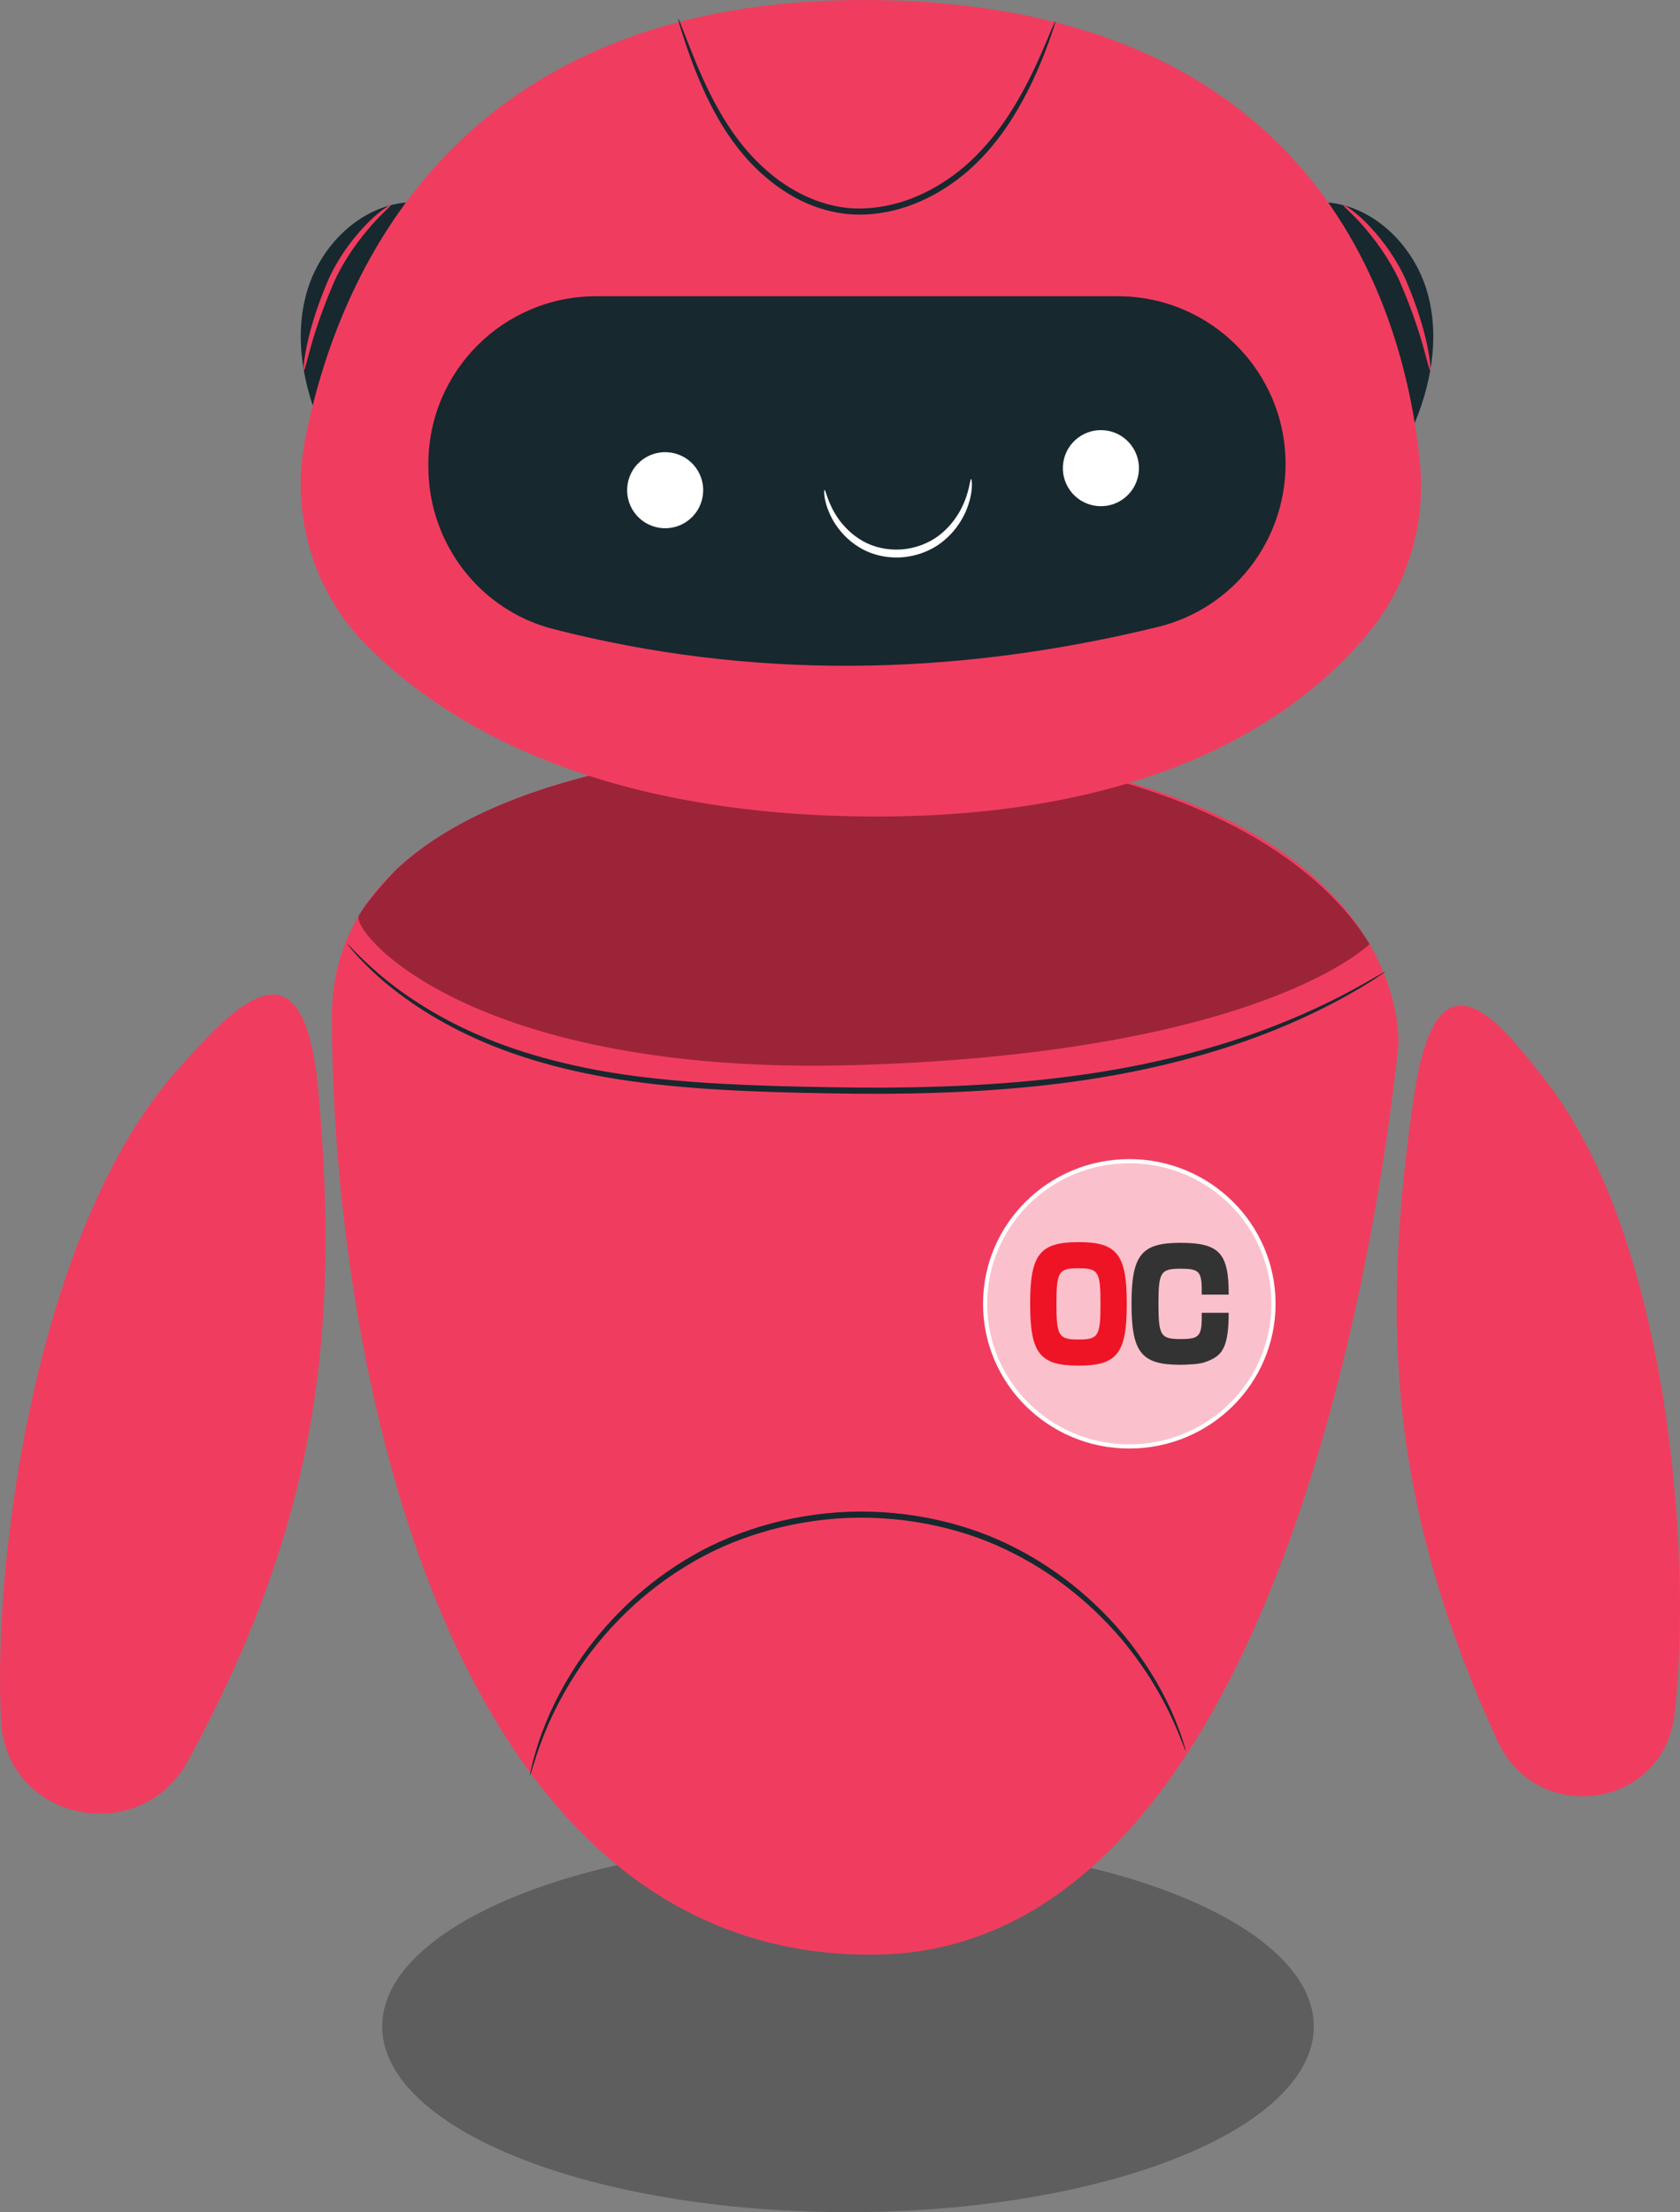
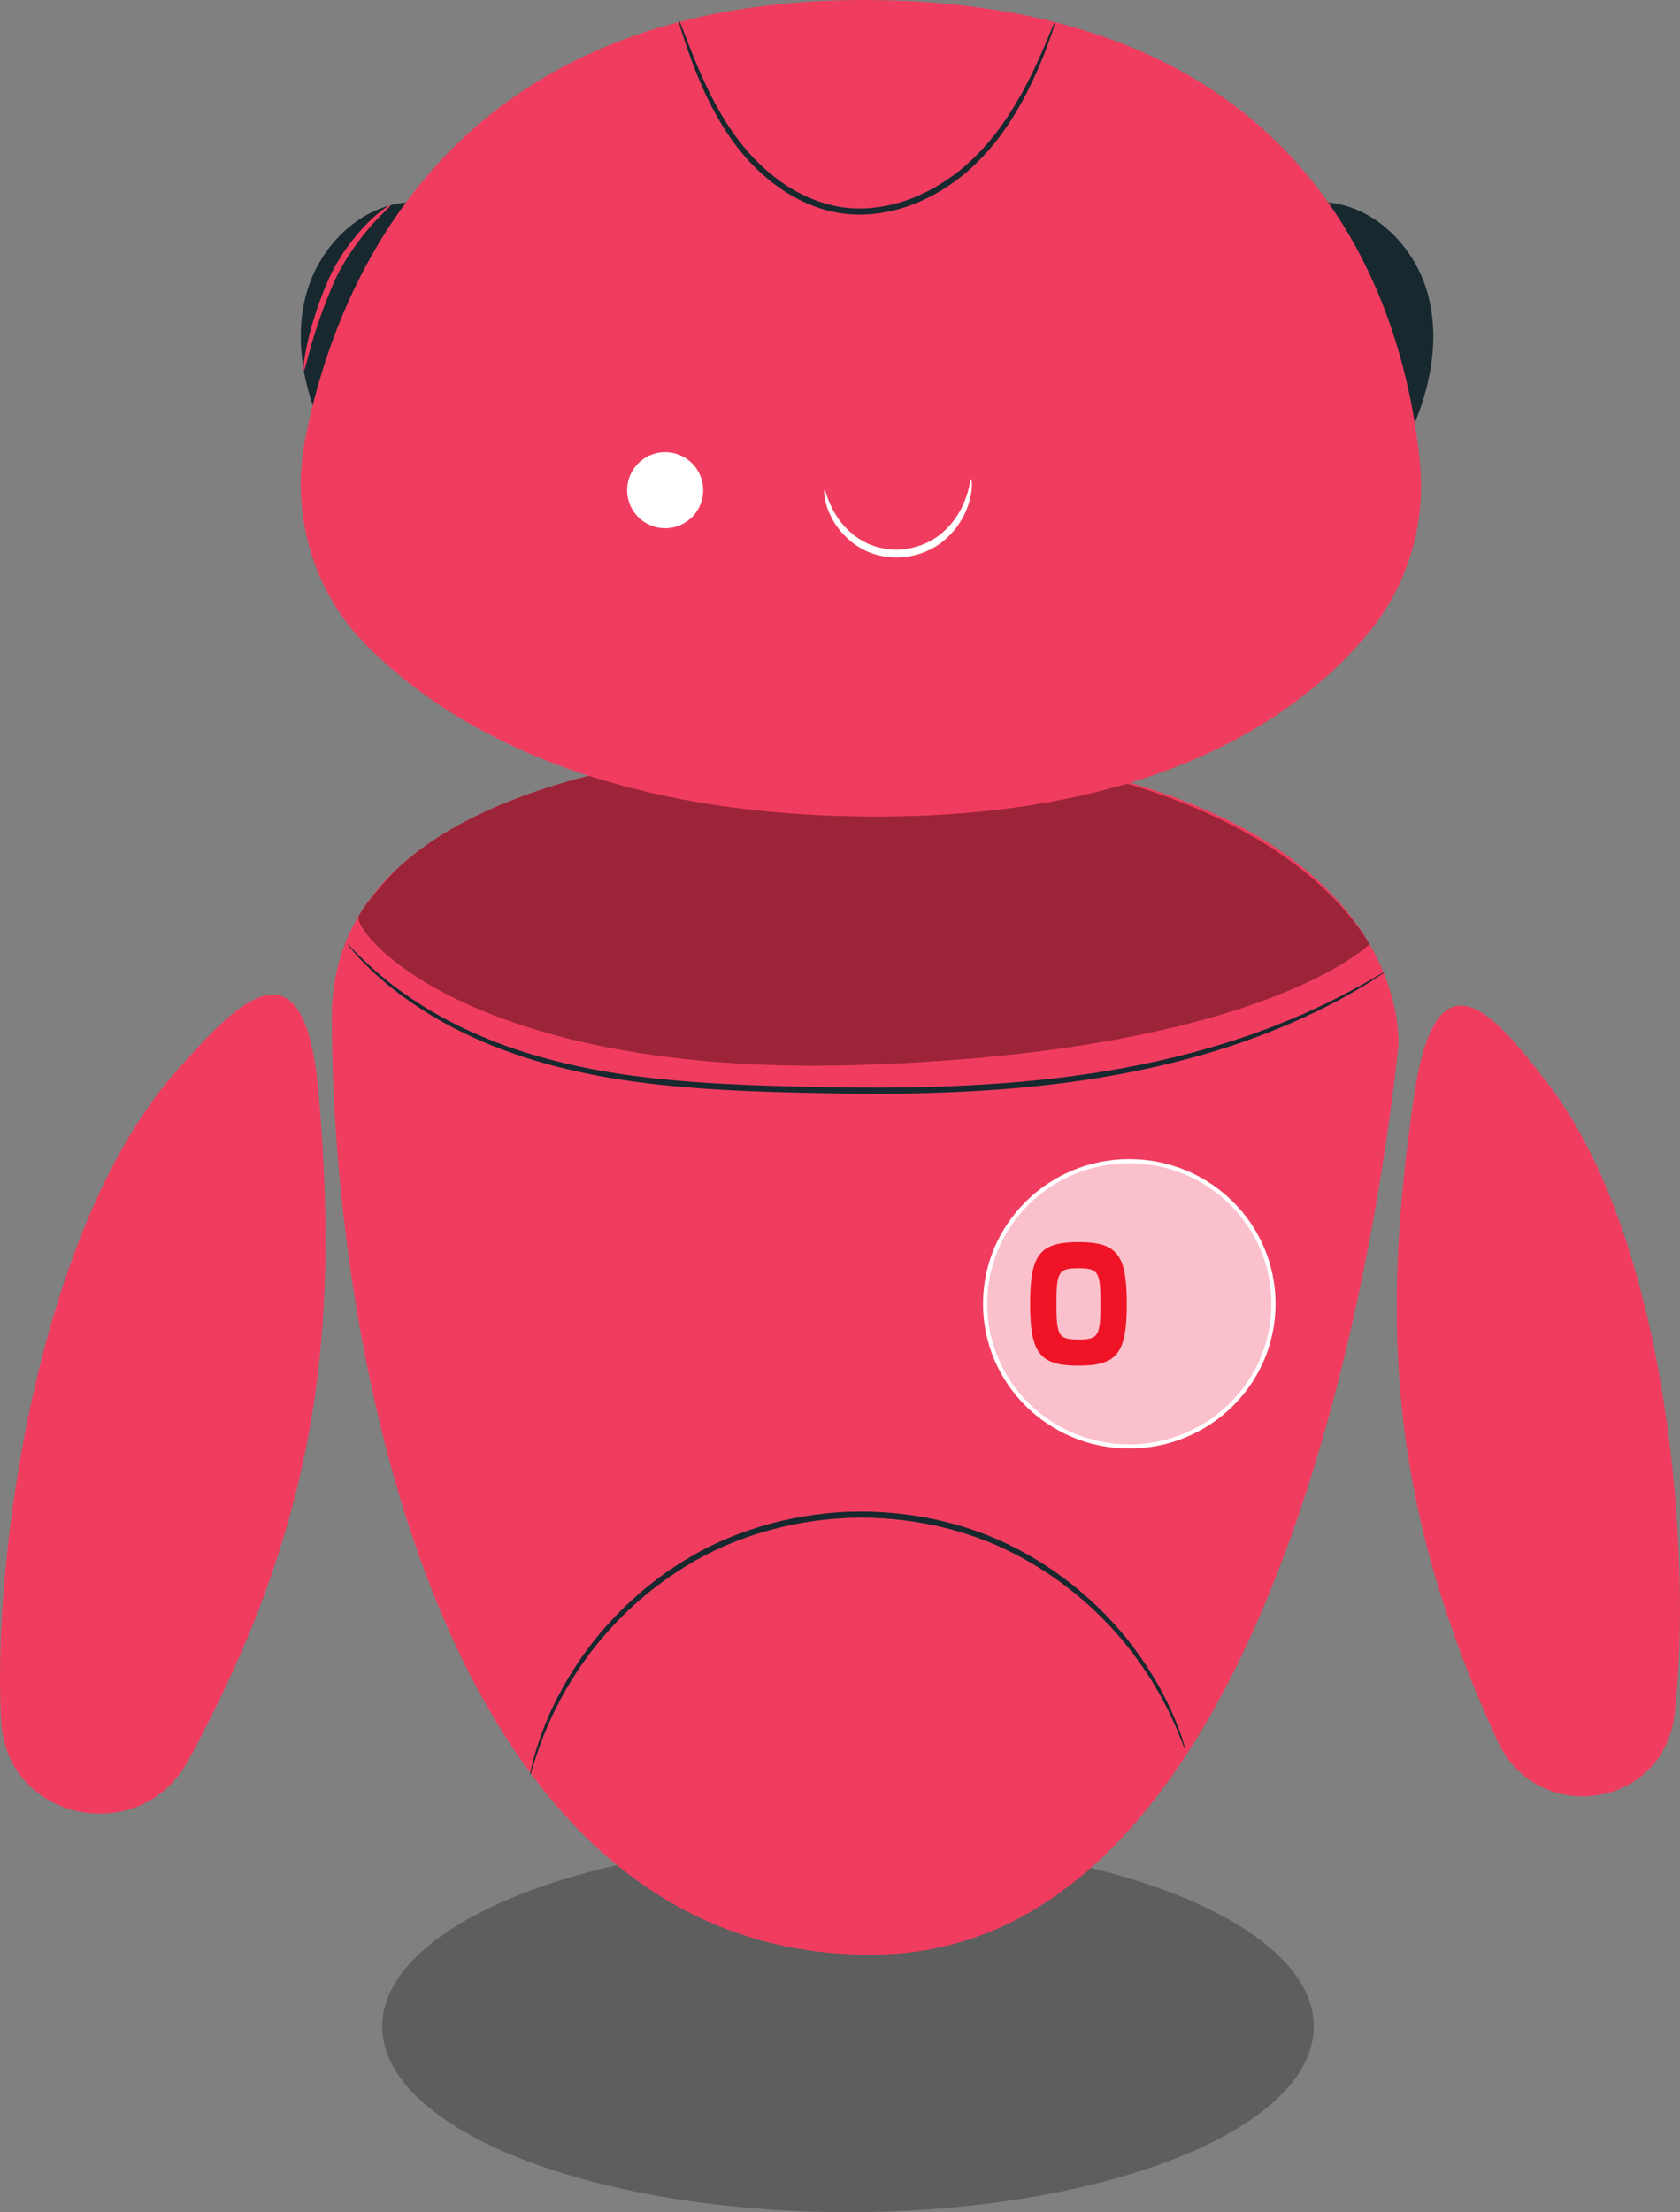
<svg xmlns="http://www.w3.org/2000/svg" xmlns:ns1="http://www.inkscape.org/namespaces/inkscape" xmlns:ns2="http://sodipodi.sourceforge.net/DTD/sodipodi-0.dtd" width="50.028mm" height="65.864mm" viewBox="0 0 50.028 65.864" version="1.1" id="svg23468" ns1:version="1.1 (c68e22c387, 2021-05-23)" ns2:docname="mascot.svg">
  <rect x="0" y="0" width="50.028" height="65.864" fill="#808080" stroke="none" />
  <ns2:namedview id="namedview23470" pagecolor="#ffffff" bordercolor="#666666" borderopacity="1.0" ns1:pageshadow="2" ns1:pageopacity="0.0" ns1:pagecheckerboard="0" ns1:document-units="mm" showgrid="false" fit-margin-top="0" fit-margin-left="0" fit-margin-right="0" fit-margin-bottom="0" ns1:zoom="0.73762626" ns1:cx="-127.43581" ns1:cy="297.57617" ns1:window-width="1920" ns1:window-height="1012" ns1:window-x="-8" ns1:window-y="-8" ns1:window-maximized="1" ns1:current-layer="layer1" />
  <defs id="defs23465" />
  <g ns1:label="Layer 1" ns1:groupmode="layer" id="layer1" transform="translate(-30.943,-70.014)">
    <ellipse style="fill:#000000;fill-opacity:0.262;stroke:none;stroke-width:0.227;stroke-opacity:1" id="path4292" cx="56.195" cy="130.346" rx="13.871" ry="5.531" />
    <path d="m 57.049,92.183 c 0,0 -16.224,-0.525 -16.224,8.103 3.53e-4,9.783 3.224,28.113 16.224,27.923 13,-0.191 15.387,-25.893 15.534,-27.039 0,0 0.678,-8.237 -15.534,-8.987" style="fill:#f03d5f;fill-opacity:1;fill-rule:nonzero;stroke:none;stroke-width:0.035" id="path212" />
    <path d="m 72.192,98.943 c 0.002,0.003 -0.021,0.02 -0.067,0.052 -0.055,0.037 -0.123,0.083 -0.205,0.138 -0.181,0.122 -0.455,0.289 -0.815,0.494 -0.72,0.406 -1.798,0.941 -3.2,1.425 -1.399,0.486 -3.119,0.914 -5.06,1.175 -1.94,0.267 -4.095,0.367 -6.35,0.351 -2.255,-0.029 -4.408,-0.078 -6.354,-0.321 -1.945,-0.236 -3.669,-0.703 -5.021,-1.317 -1.357,-0.607 -2.336,-1.33 -2.95,-1.883 -0.306,-0.28 -0.528,-0.512 -0.672,-0.677 -0.064,-0.076 -0.117,-0.138 -0.16,-0.189 -0.035,-0.043 -0.052,-0.067 -0.049,-0.069 0.002,-0.002 0.024,0.017 0.064,0.056 0.047,0.048 0.103,0.106 0.173,0.177 0.151,0.156 0.381,0.379 0.692,0.648 0.624,0.533 1.604,1.233 2.955,1.818 1.346,0.592 3.056,1.043 4.99,1.268 1.933,0.232 4.083,0.277 6.334,0.305 2.25,0.016 4.396,-0.079 6.327,-0.335 1.932,-0.25 3.645,-0.663 5.041,-1.13 1.398,-0.465 2.479,-0.979 3.207,-1.364 0.363,-0.194 0.643,-0.351 0.829,-0.462 0.086,-0.049 0.157,-0.09 0.215,-0.123 0.049,-0.027 0.075,-0.039 0.077,-0.036" style="fill:#17282f;fill-opacity:1;fill-rule:nonzero;stroke:none;stroke-width:0.035" id="path214" />
    <path d="m 66.247,122.128 c -0.02,0.007 -0.126,-0.347 -0.403,-0.95 -0.275,-0.602 -0.743,-1.449 -1.5,-2.359 -0.762,-0.899 -1.832,-1.857 -3.227,-2.561 -1.386,-0.713 -3.107,-1.115 -4.906,-1.053 -1.801,0.074 -3.486,0.605 -4.815,1.421 -1.338,0.808 -2.333,1.844 -3.024,2.798 -0.686,0.965 -1.089,1.845 -1.317,2.466 -0.23,0.622 -0.309,0.983 -0.33,0.978 -0.006,-10e-4 0.012,-0.092 0.052,-0.262 0.036,-0.173 0.108,-0.421 0.211,-0.739 0.21,-0.633 0.597,-1.53 1.279,-2.517 0.687,-0.976 1.685,-2.037 3.042,-2.868 1.348,-0.839 3.064,-1.385 4.895,-1.459 1.832,-0.064 3.584,0.351 4.991,1.085 1.415,0.725 2.491,1.708 3.25,2.629 0.754,0.933 1.209,1.798 1.466,2.413 0.127,0.309 0.217,0.552 0.266,0.721 0.053,0.167 0.077,0.256 0.072,0.258" style="fill:#17282f;fill-opacity:1;fill-rule:nonzero;stroke:none;stroke-width:0.035" id="path218" />
    <path d="m 41.663,97.218 c 0.02,-0.034 0.042,-0.068 0.066,-0.104 -0.022,0.034 -0.044,0.07 -0.066,0.104 m 15.386,-5.034 c -0.003,0 -0.013,-3.52e-4 -0.03,-7.05e-4 0.018,3.53e-4 0.028,7.05e-4 0.03,7.05e-4 m -0.04,-0.001 h -3.53e-4 3.53e-4 m -7.06e-4,0 c -0.016,-3.53e-4 -0.037,-7.06e-4 -0.063,-0.001 0.025,7.05e-4 0.047,0.001 0.063,0.001 m -0.521,-0.005 c 0.007,0 0.015,0 0.022,0 -0.007,0 -0.015,0 -0.022,0" style="fill:#8e7479;fill-opacity:1;fill-rule:nonzero;stroke:none;stroke-width:0.035" id="path224" />
    <path d="m 55.19,101.744 c -10.498,-3.5e-4 -13.808,-4.005 -13.559,-4.47 0.01,-0.018 0.02,-0.037 0.032,-0.056 0.022,-0.035 0.043,-0.07 0.066,-0.104 0.327,-0.494 0.999,-1.196 0.999,-1.196 3.677,-3.483 11.588,-3.738 13.76,-3.741 0.007,0 0.015,0 0.022,0 0.003,0 0.006,0 0.009,0 0.193,0 0.338,0.002 0.427,0.004 0.025,7.05e-4 0.047,0.001 0.063,0.001 h 3.53e-4 3.53e-4 c 0.004,3.53e-4 0.007,3.53e-4 0.009,3.53e-4 0.018,3.53e-4 0.028,7.05e-4 0.03,7.05e-4 3.53e-4,0 3.53e-4,0 3.53e-4,0 8.957,0.415 13.11,3.379 14.678,5.939 0,0 -3.181,3.214 -15.147,3.598 -0.477,0.015 -0.939,0.023 -1.39,0.023" style="fill:#9c2438;fill-opacity:1;fill-rule:nonzero;stroke:none;stroke-width:0.035" id="path226" />
    <path d="m 40.544,82.82 c -0.576,-1.288 -0.853,-2.763 -0.462,-4.118 0.391,-1.355 1.556,-2.535 2.962,-2.66" style="fill:#17282f;fill-opacity:1;fill-rule:nonzero;stroke:none;stroke-width:0.035" id="path228" />
    <path d="m 42.575,76.125 c 0.017,0.024 -0.236,0.216 -0.572,0.6 -0.334,0.381 -0.769,0.947 -1.095,1.646 -0.311,0.713 -0.542,1.384 -0.683,1.875 -0.142,0.491 -0.206,0.803 -0.234,0.799 -0.023,-0.003 -0.004,-0.324 0.108,-0.831 0.111,-0.507 0.324,-1.191 0.642,-1.919 0.339,-0.727 0.801,-1.291 1.167,-1.659 0.369,-0.37 0.655,-0.529 0.666,-0.511" style="fill:#f03d5f;fill-opacity:1;fill-rule:nonzero;stroke:none;stroke-width:0.035" id="path230" />
    <path d="m 72.98,82.82 c 0.576,-1.288 0.854,-2.763 0.462,-4.118 -0.391,-1.355 -1.557,-2.535 -2.962,-2.66" style="fill:#17282f;fill-opacity:1;fill-rule:nonzero;stroke:none;stroke-width:0.035" id="path232" />
-     <path d="m 70.949,76.125 c 0.011,-0.018 0.298,0.141 0.667,0.511 0.366,0.368 0.828,0.932 1.167,1.659 0.318,0.728 0.531,1.412 0.642,1.919 0.111,0.507 0.131,0.828 0.108,0.831 -0.028,0.005 -0.092,-0.307 -0.234,-0.799 -0.141,-0.491 -0.372,-1.162 -0.683,-1.875 -0.326,-0.699 -0.761,-1.265 -1.095,-1.646 -0.336,-0.384 -0.589,-0.576 -0.572,-0.6" style="fill:#f03d5f;fill-opacity:1;fill-rule:nonzero;stroke:none;stroke-width:0.035" id="path234" />
    <path d="m 41.843,89.213 c -1.594,-1.607 -2.25,-3.92 -1.81,-6.14 0.936,-4.727 4.375,-13.235 17.016,-13.056 13.262,0.188 15.75,9.367 16.179,13.789 0.177,1.828 -0.373,3.652 -1.545,5.066 -1.973,2.381 -6.161,5.455 -14.634,5.452 -8.393,-0.003 -12.905,-2.79 -15.206,-5.111" style="fill:#f03d5f;fill-opacity:1;fill-rule:nonzero;stroke:none;stroke-width:0.035" id="path236" />
    <path d="m 51.141,70.577 c 0.006,-0.002 0.031,0.053 0.074,0.158 0.049,0.126 0.109,0.279 0.182,0.464 0.158,0.402 0.38,0.989 0.727,1.676 0.35,0.682 0.831,1.479 1.584,2.157 0.739,0.671 1.784,1.232 2.951,1.187 1.163,-0.036 2.204,-0.574 2.97,-1.218 0.771,-0.655 1.295,-1.425 1.674,-2.091 0.38,-0.67 0.624,-1.247 0.794,-1.644 0.169,-0.398 0.258,-0.621 0.272,-0.616 0.006,0.002 -0.009,0.06 -0.043,0.169 -0.034,0.109 -0.088,0.269 -0.162,0.473 -0.15,0.406 -0.378,0.994 -0.748,1.681 -0.37,0.682 -0.889,1.474 -1.678,2.157 -0.782,0.669 -1.855,1.234 -3.074,1.272 -0.605,0.021 -1.197,-0.113 -1.716,-0.344 -0.522,-0.229 -0.971,-0.553 -1.354,-0.901 -0.769,-0.706 -1.248,-1.528 -1.587,-2.224 -0.336,-0.703 -0.54,-1.299 -0.678,-1.71 -0.068,-0.206 -0.118,-0.367 -0.15,-0.477 -0.031,-0.11 -0.045,-0.168 -0.039,-0.17" style="fill:#17282f;fill-opacity:1;fill-rule:nonzero;stroke:none;stroke-width:0.035" id="path238" />
-     <path d="m 65.429,88.678 c -6.154,1.505 -12.16,1.561 -18.008,0.065 -2.197,-0.562 -3.722,-2.562 -3.722,-4.83 v -0.085 c 0,-2.758 2.236,-4.994 4.994,-4.994 h 15.538 c 2.758,0 4.994,2.236 4.994,4.994 0,2.297 -1.566,4.305 -3.797,4.85" style="fill:#17282f;fill-opacity:1;fill-rule:nonzero;stroke:none;stroke-width:0.035" id="path240" />
    <path d="m 51.869,84.788 c -0.099,0.618 -0.68,1.038 -1.298,0.939 -0.618,-0.099 -1.038,-0.68 -0.939,-1.298 0.099,-0.618 0.68,-1.038 1.298,-0.939 0.618,0.099 1.038,0.68 0.939,1.298" style="fill:#ffffff;fill-opacity:1;fill-rule:nonzero;stroke:none;stroke-width:0.035" id="path242" />
-     <path d="m 64.845,84.132 c -0.099,0.618 -0.68,1.038 -1.298,0.939 -0.618,-0.099 -1.038,-0.68 -0.939,-1.298 0.099,-0.618 0.68,-1.038 1.298,-0.939 0.618,0.099 1.038,0.68 0.939,1.298" style="fill:#ffffff;fill-opacity:1;fill-rule:nonzero;stroke:none;stroke-width:0.035" id="path244" />
    <path d="m 59.863,84.277 c 0.02,-0.007 0.086,0.4 -0.168,0.983 -0.129,0.285 -0.341,0.606 -0.665,0.866 -0.321,0.264 -0.757,0.444 -1.225,0.48 -0.469,0.034 -0.921,-0.08 -1.27,-0.294 -0.351,-0.211 -0.599,-0.497 -0.76,-0.761 -0.319,-0.541 -0.3,-0.954 -0.28,-0.95 0.04,-0.011 0.081,0.377 0.412,0.856 0.166,0.234 0.407,0.485 0.73,0.666 0.32,0.183 0.728,0.279 1.154,0.249 0.425,-0.033 0.818,-0.189 1.115,-0.418 0.3,-0.228 0.509,-0.512 0.647,-0.769 0.273,-0.524 0.269,-0.915 0.31,-0.91" style="fill:#ffffff;fill-opacity:1;fill-rule:nonzero;stroke:none;stroke-width:0.035" id="path246" />
    <ellipse style="fill:#ffffff;fill-opacity:0.677;fill-rule:evenodd;stroke:#ffffff;stroke-width:0.123;stroke-opacity:1" id="path1738" cx="64.572" cy="108.832" rx="4.294" ry="4.247" />
    <g id="g1474" transform="matrix(0.054,0,0,0.054,61.619,106.995)">
      <g fill="#ee1425" class="text open" id="g20" transform="translate(0,-23)">
        <path d="M 26.7,23 C 5.3,23 0,29.8 0,57 0,84.3 5.3,91.1 26.7,91.1 48,91.1 53.3,84.3 53.3,57.1 53.3,29.8 48,23 26.7,23 Z m 0,53.7 c -11,0 -12.2,-2 -12.2,-19.7 0,-17.7 1.2,-19.6 12.2,-19.6 11,0 12.1,2 12.1,19.6 0,17.8 -1.2,19.7 -12.1,19.7 z" id="path18-6" ns2:nodetypes="ssssssssss" />
      </g>
-       <path fill="#333333" d="m 100.204,64.704 h 0.093 c -0.062,4.19e-4 -0.124,4.19e-4 -0.186,0 z M 94.632,38.977 h 14.859 c 0,10.499 -1.022,17.498 -4.365,21.849 -1.343,1.62 -3.024,2.913 -4.922,3.783 -1.486,0.757 -2.972,1.324 -4.272,1.703 h 0.279 l -2.6,0.568 h 0.093 c -2.693,0.473 -4.643,0.473 -4.643,0.473 -1.857,0.189 -3.993,0.284 -6.222,0.284 -21.452,0 -26.931,-6.715 -26.931,-33.672 0,-26.956 5.479,-33.577 26.931,-33.577 21.452,0 26.745,5.675 26.652,28.564 H 94.632 c 0.186,-12.863 -1.022,-14.282 -11.794,-14.282 -10.865,0 -12.073,1.892 -12.073,19.295 0,17.498 1.207,19.484 12.073,19.484 10.772,0 11.98,-1.513 11.794,-14.471 z" class="text circuit" id="path22" ns2:nodetypes="cccccccccccccsssccsssc" style="stroke-width:0.937" />
    </g>
    <path style="fill:#f03d5f;fill-opacity:1;stroke:none;stroke-width:0.258px;stroke-linecap:butt;stroke-linejoin:miter;stroke-opacity:1" d="m 36.266,101.822 c -4.25,4.733 -5.562,14.705 -5.289,19.453 0.171,2.965 4.143,3.773 5.564,1.165 3.856,-7.077 4.519,-12.713 3.885,-19.918 -0.425,-4.835 -2.487,-2.565 -4.161,-0.7 z" id="path5837" ns2:nodetypes="sssss" />
    <path style="fill:#f03d5f;fill-opacity:1;stroke:none;stroke-width:0.244px;stroke-linecap:butt;stroke-linejoin:miter;stroke-opacity:1" d="m 76.988,102.211 c 3.702,4.761 4.352,14.339 3.819,18.846 -0.332,2.815 -4.097,3.35 -5.275,0.781 -3.198,-6.97 -3.49,-12.379 -2.479,-19.206 0.679,-4.581 2.476,-2.296 3.935,-0.421 z" id="path5837-4" ns2:nodetypes="sssss" />
  </g>
</svg>